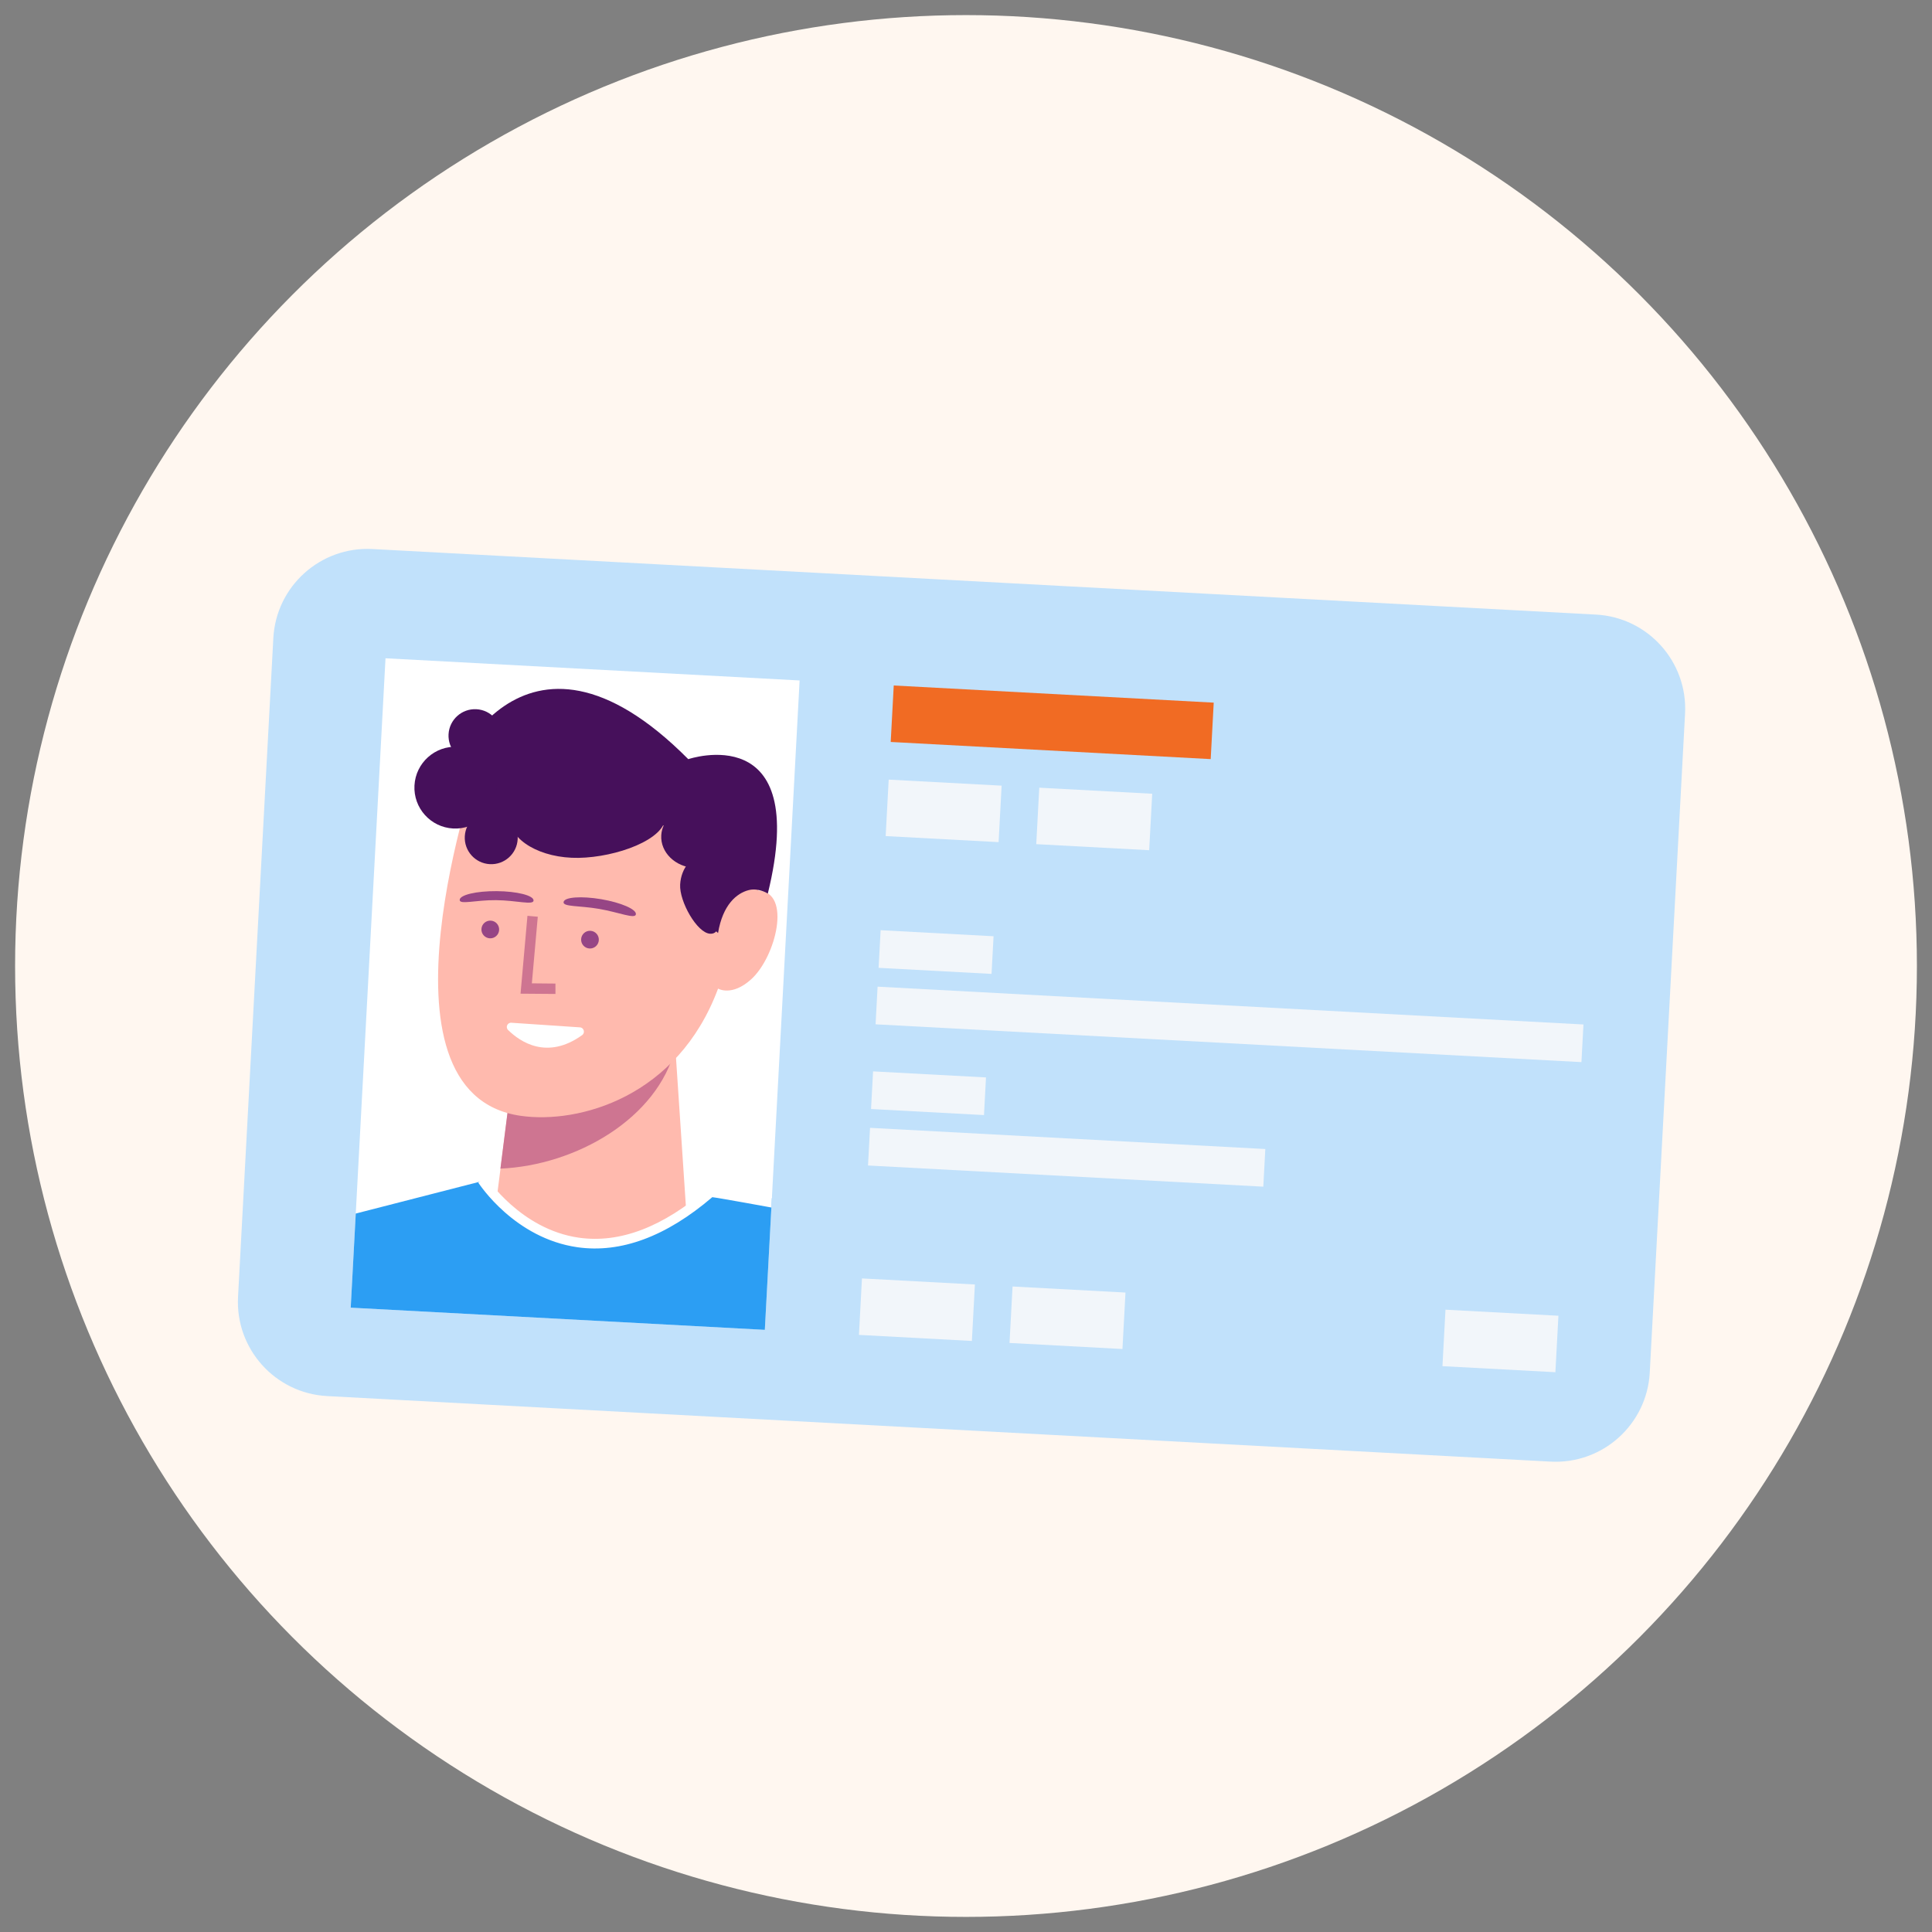
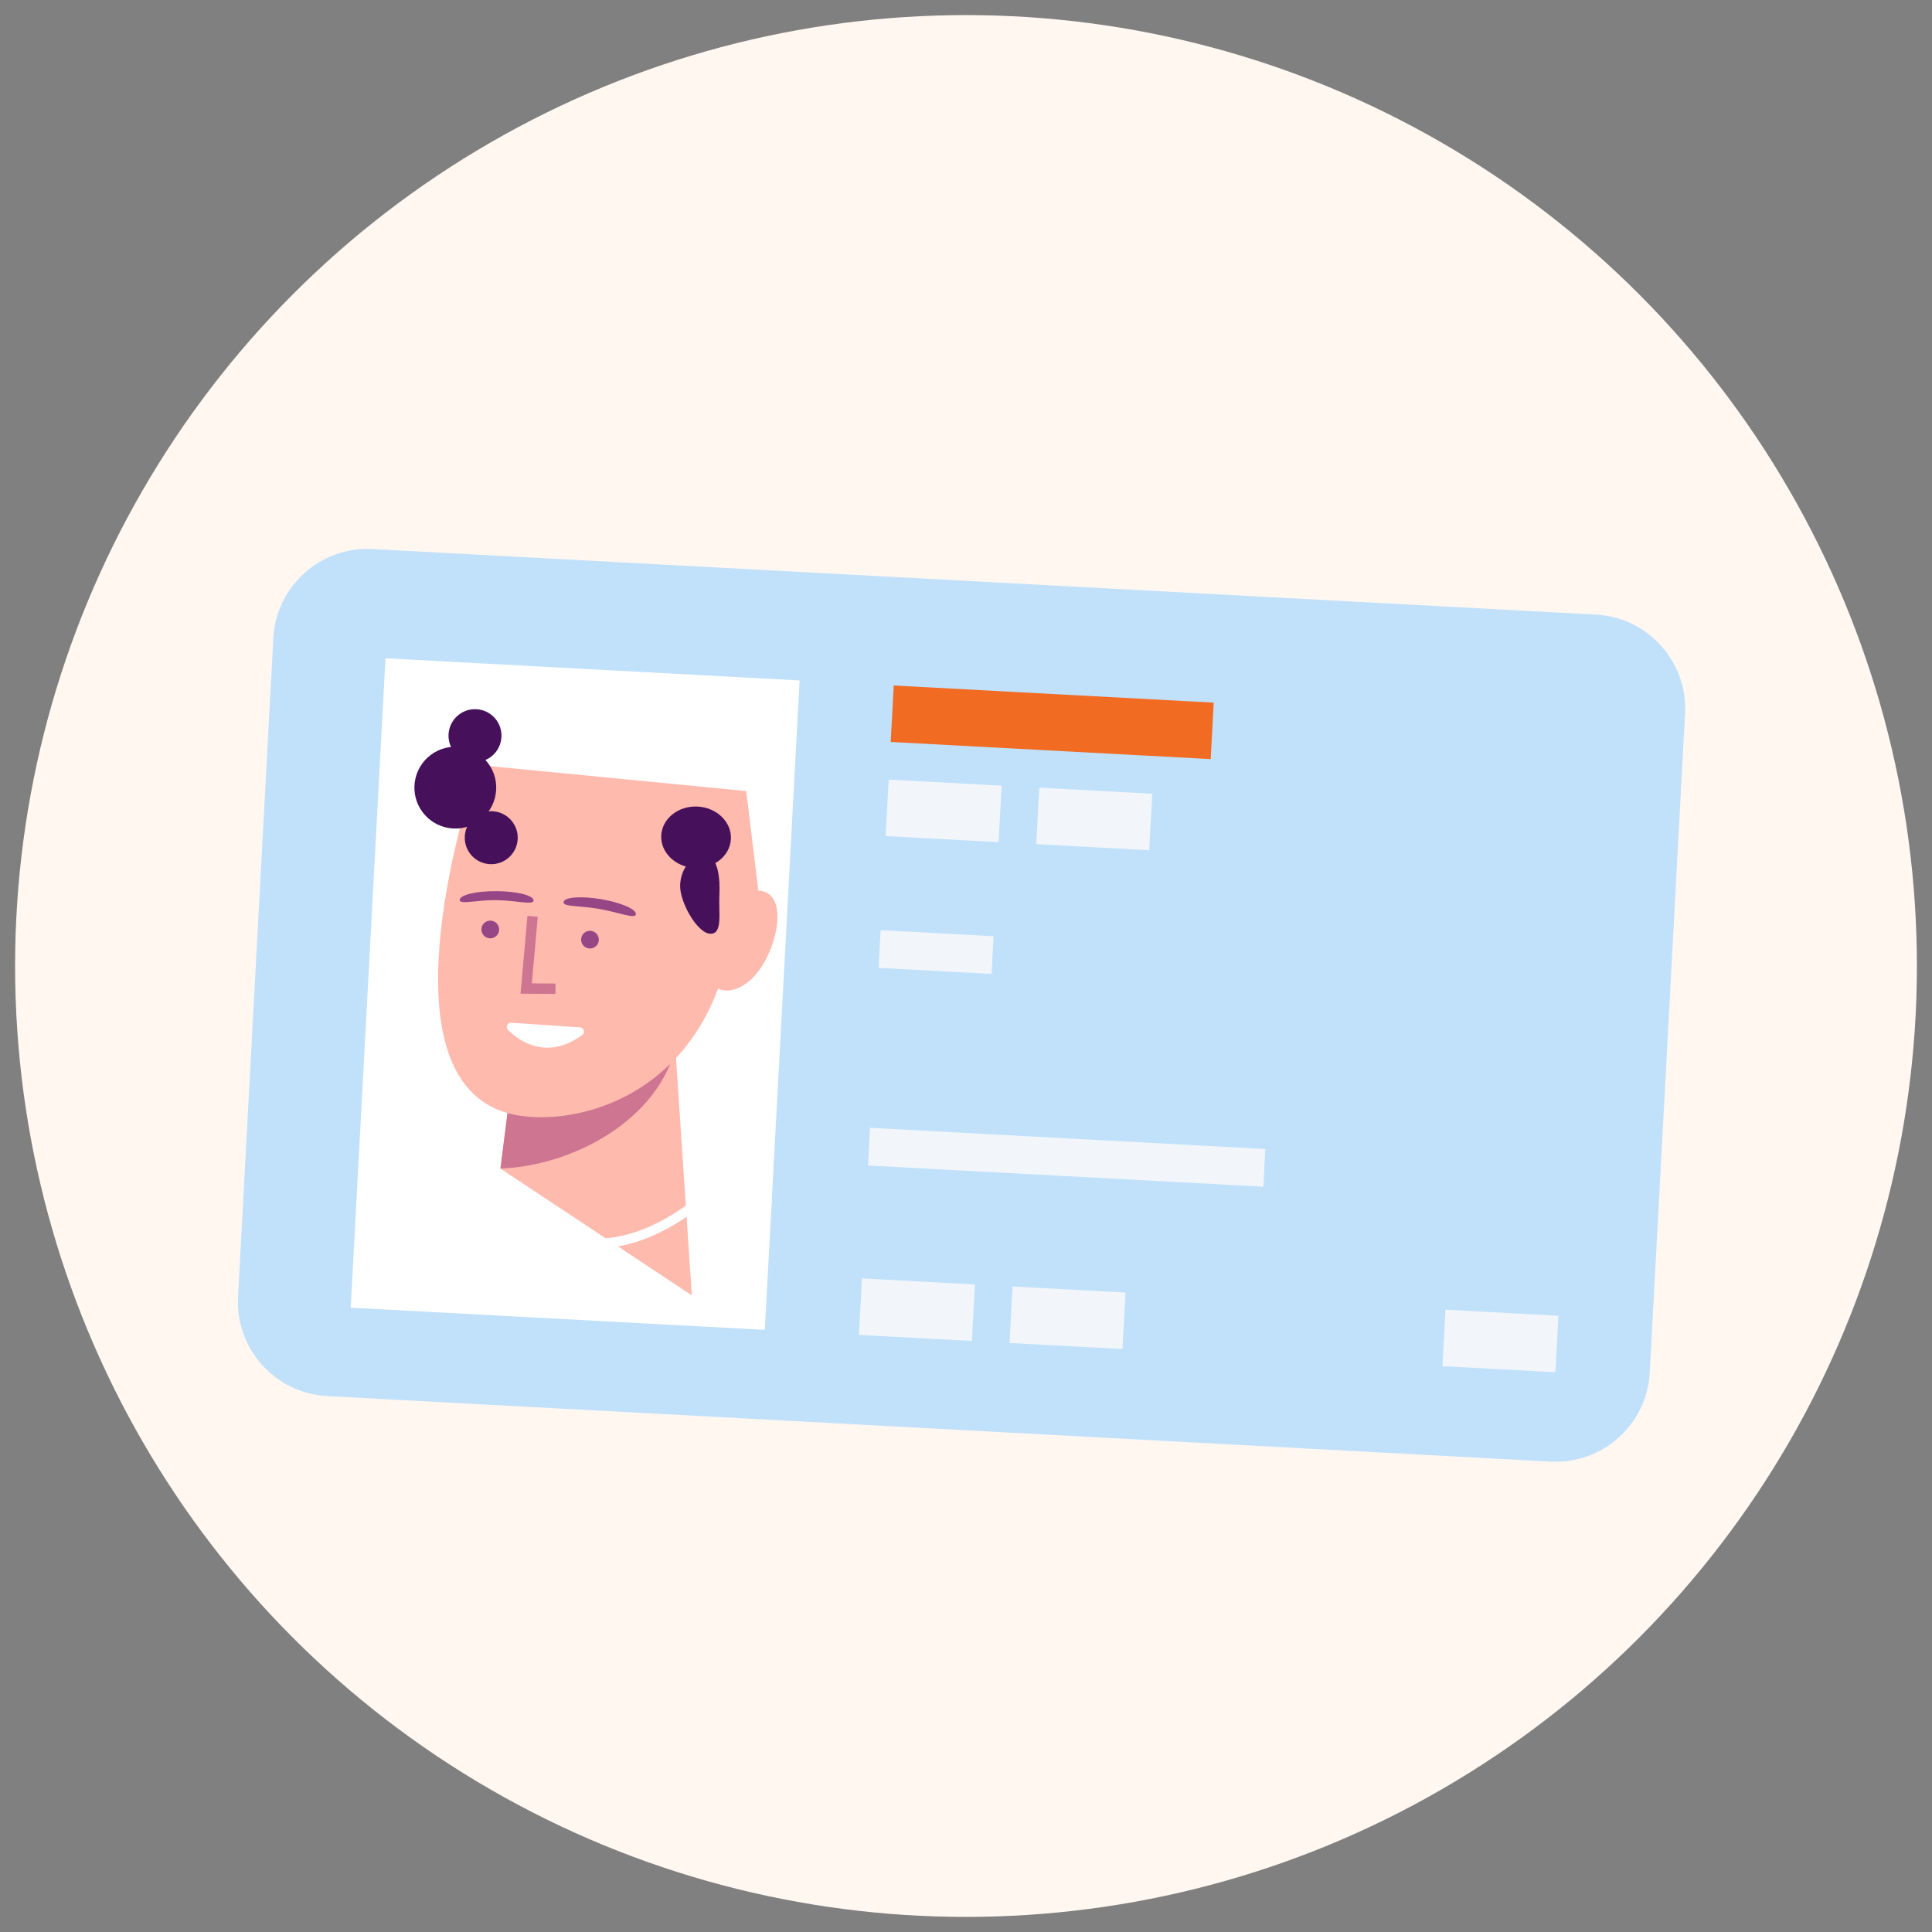
<svg xmlns="http://www.w3.org/2000/svg" width="256" height="256" viewBox="0 0 256 256" fill="none">
  <rect x="0" y="0" width="256" height="256" fill="#808080" stroke="none" />
  <circle cx="128" cy="128" r="126" fill="#FFF7F0" />
  <g clip-path="url(#clip0)">
    <path d="M205.463 193.672L43.344 184.987C36.46 184.618 31.172 178.732 31.541 171.848L36.218 84.553C36.586 77.669 42.473 72.381 49.356 72.75L211.476 81.435C218.36 81.804 223.647 87.69 223.279 94.574L218.602 181.869C218.233 188.753 212.347 194.041 205.463 193.672Z" fill="#C1E1FB" />
    <path d="M105.953 90.164L51.082 87.225L46.472 173.273L101.343 176.212L105.953 90.164Z" fill="white" />
    <path d="M160.825 93.103L118.425 90.832L118.024 98.314L160.424 100.586L160.825 93.103Z" fill="#F16B23" />
    <path d="M132.721 104.104L117.756 103.303L117.355 110.785L132.32 111.587L132.721 104.104Z" fill="#F2F6FA" />
    <path d="M131.652 124.058L116.688 123.256L116.42 128.244L131.385 129.046L131.652 124.058Z" fill="#F2F6FA" />
-     <path d="M209.817 135.749L116.286 130.738L116.019 135.727L209.549 140.737L209.817 135.749Z" fill="#F2F6FA" />
-     <path d="M130.65 142.765L115.686 141.963L115.418 146.951L130.383 147.753L130.65 142.765Z" fill="#F2F6FA" />
    <path d="M167.661 152.251L115.284 149.445L115.017 154.434L167.394 157.24L167.661 152.251Z" fill="#F2F6FA" />
    <path d="M152.674 105.175L137.709 104.373L137.308 111.855L152.273 112.657L152.674 105.175Z" fill="#F2F6FA" />
    <path d="M129.18 170.2L114.215 169.398L113.814 176.881L128.779 177.683L129.18 170.2Z" fill="#F2F6FA" />
    <path d="M149.133 171.269L134.168 170.467L133.767 177.949L148.732 178.751L149.133 171.269Z" fill="#F2F6FA" />
    <path d="M206.499 174.343L191.534 173.541L191.133 181.023L206.098 181.825L206.499 174.343Z" fill="#F2F6FA" />
-     <path d="M91.671 171.642L64.36 170.179L66.32 154.851L66.71 151.758L68.506 137.609L69.113 132.827L89.153 133.9L89.487 138.883L91.671 171.642Z" fill="#FFBAAE" />
+     <path d="M91.671 171.642L66.32 154.851L66.71 151.758L68.506 137.609L69.113 132.827L89.153 133.9L89.487 138.883L91.671 171.642Z" fill="#FFBAAE" />
    <path d="M89.487 138.883C87.121 148.249 76.298 154.41 66.307 154.85L66.697 151.77L68.494 137.608L89.487 138.883Z" fill="#CE7591" />
    <path d="M63.369 101.365C63.369 101.365 48.243 144.89 68.995 147.853C76.691 148.953 89.788 145.39 95.149 130.995C95.149 130.995 96.954 132.092 99.53 129.766C102.815 126.803 104.937 118.237 100.485 117.999L98.878 104.818L63.369 101.365Z" fill="#FFBAAE" />
-     <path d="M95.144 123.628L92.624 121.417L90.436 110.194C90.436 110.194 85.547 108.069 80.21 108.946C71.92 110.315 61.6 113.852 59.367 104.64C58.907 102.727 69.081 78.334 91.2 100.592C91.2 100.592 107.467 95.073 101.74 118.404C101.74 118.404 100.531 117.613 99.213 117.943C97.628 118.346 95.771 119.86 95.144 123.628Z" fill="#46105B" />
    <path d="M68.975 131.668L69.89 121.349L71.259 121.473L70.474 130.298L73.599 130.328L73.6 131.704L68.975 131.668Z" fill="#CE7591" />
    <path d="M64.902 124.333C65.549 124.368 66.103 123.871 66.137 123.224C66.172 122.576 65.675 122.023 65.028 121.989C64.38 121.954 63.827 122.451 63.793 123.098C63.758 123.745 64.255 124.298 64.902 124.333Z" fill="#964585" />
    <path d="M78.112 125.681C78.76 125.715 79.312 125.219 79.347 124.571C79.382 123.924 78.885 123.371 78.238 123.336C77.59 123.302 77.037 123.798 77.003 124.446C76.968 125.093 77.465 125.646 78.112 125.681Z" fill="#964585" />
    <path d="M60.91 119.244C60.921 118.581 63.112 118.061 65.813 118.081C68.513 118.1 70.709 118.656 70.699 119.318C70.688 119.98 68.436 119.297 65.724 119.276C63.036 119.245 60.912 119.907 60.91 119.244Z" fill="#964585" />
    <path d="M84.258 121.157C84.148 121.814 82.021 120.887 79.382 120.433C76.742 119.979 74.568 120.175 74.678 119.519C74.788 118.862 77.023 118.706 79.663 119.148C82.315 119.602 84.368 120.5 84.258 121.157Z" fill="#964585" />
    <path d="M64.904 114.505C66.84 114.609 68.493 113.124 68.596 111.188C68.7 109.253 67.215 107.6 65.28 107.496C63.344 107.393 61.691 108.878 61.588 110.813C61.484 112.748 62.969 114.401 64.904 114.505Z" fill="#46105B" />
-     <path d="M67.486 108.327C67.436 105.297 71.461 102.774 76.48 102.693C81.5 102.611 88.129 105.168 88.179 108.197C88.229 111.226 81.674 113.589 76.667 113.671C71.66 113.753 67.537 111.356 67.486 108.327Z" fill="#46105B" />
    <path d="M93.457 113.321C95.166 113.413 95.442 116.442 95.321 118.686C95.201 120.931 95.809 123.815 94.088 123.723C92.367 123.631 90.002 119.452 90.123 117.207C90.243 114.963 91.749 113.23 93.457 113.321Z" fill="#46105B" />
    <path d="M92.016 115.005C94.564 115.142 96.727 113.432 96.847 111.187C96.968 108.942 94.999 107.011 92.451 106.874C89.903 106.738 87.739 108.447 87.619 110.692C87.499 112.938 89.467 114.869 92.016 115.005Z" fill="#46105B" />
    <path d="M60.041 109.779C63.031 109.939 65.584 107.645 65.744 104.656C65.904 101.667 63.61 99.114 60.621 98.954C57.632 98.794 55.079 101.087 54.919 104.076C54.759 107.065 57.052 109.618 60.041 109.779Z" fill="#46105B" />
    <path d="M62.752 100.983C64.687 101.087 66.34 99.602 66.444 97.667C66.547 95.731 65.063 94.079 63.127 93.975C61.192 93.871 59.539 95.356 59.435 97.291C59.332 99.227 60.816 100.88 62.752 100.983Z" fill="#46105B" />
-     <path d="M94.558 158.127C94.558 158.127 80.184 173.615 63.943 156.487L47.14 160.802L46.472 173.273L101.344 176.212L102.279 158.753L94.558 158.127Z" fill="#2C9EF3" />
    <path d="M102.212 160.001C102.212 160.001 95.264 158.728 94.382 158.631C88.273 163.857 82.251 166.085 76.504 165.265C68.214 164.07 63.566 156.993 63.369 156.694L64.444 156.002C64.491 156.067 68.99 162.899 76.697 163.999C82.133 164.778 87.867 162.584 93.755 157.484L93.965 157.308L94.238 157.335C94.624 157.368 102.294 158.467 102.294 158.467L102.212 160.001Z" fill="white" />
    <path d="M67.328 136.484C68.932 138.058 72.492 140.488 77.135 137.16C77.564 136.845 77.375 136.172 76.852 136.131L67.767 135.52C67.232 135.478 66.948 136.114 67.328 136.484Z" fill="white" />
  </g>
  <defs>
    <clipPath id="clip0">
      <rect width="187.329" height="112.398" fill="white" transform="translate(36.886 72.082) rotate(3.067)" />
    </clipPath>
  </defs>
</svg>